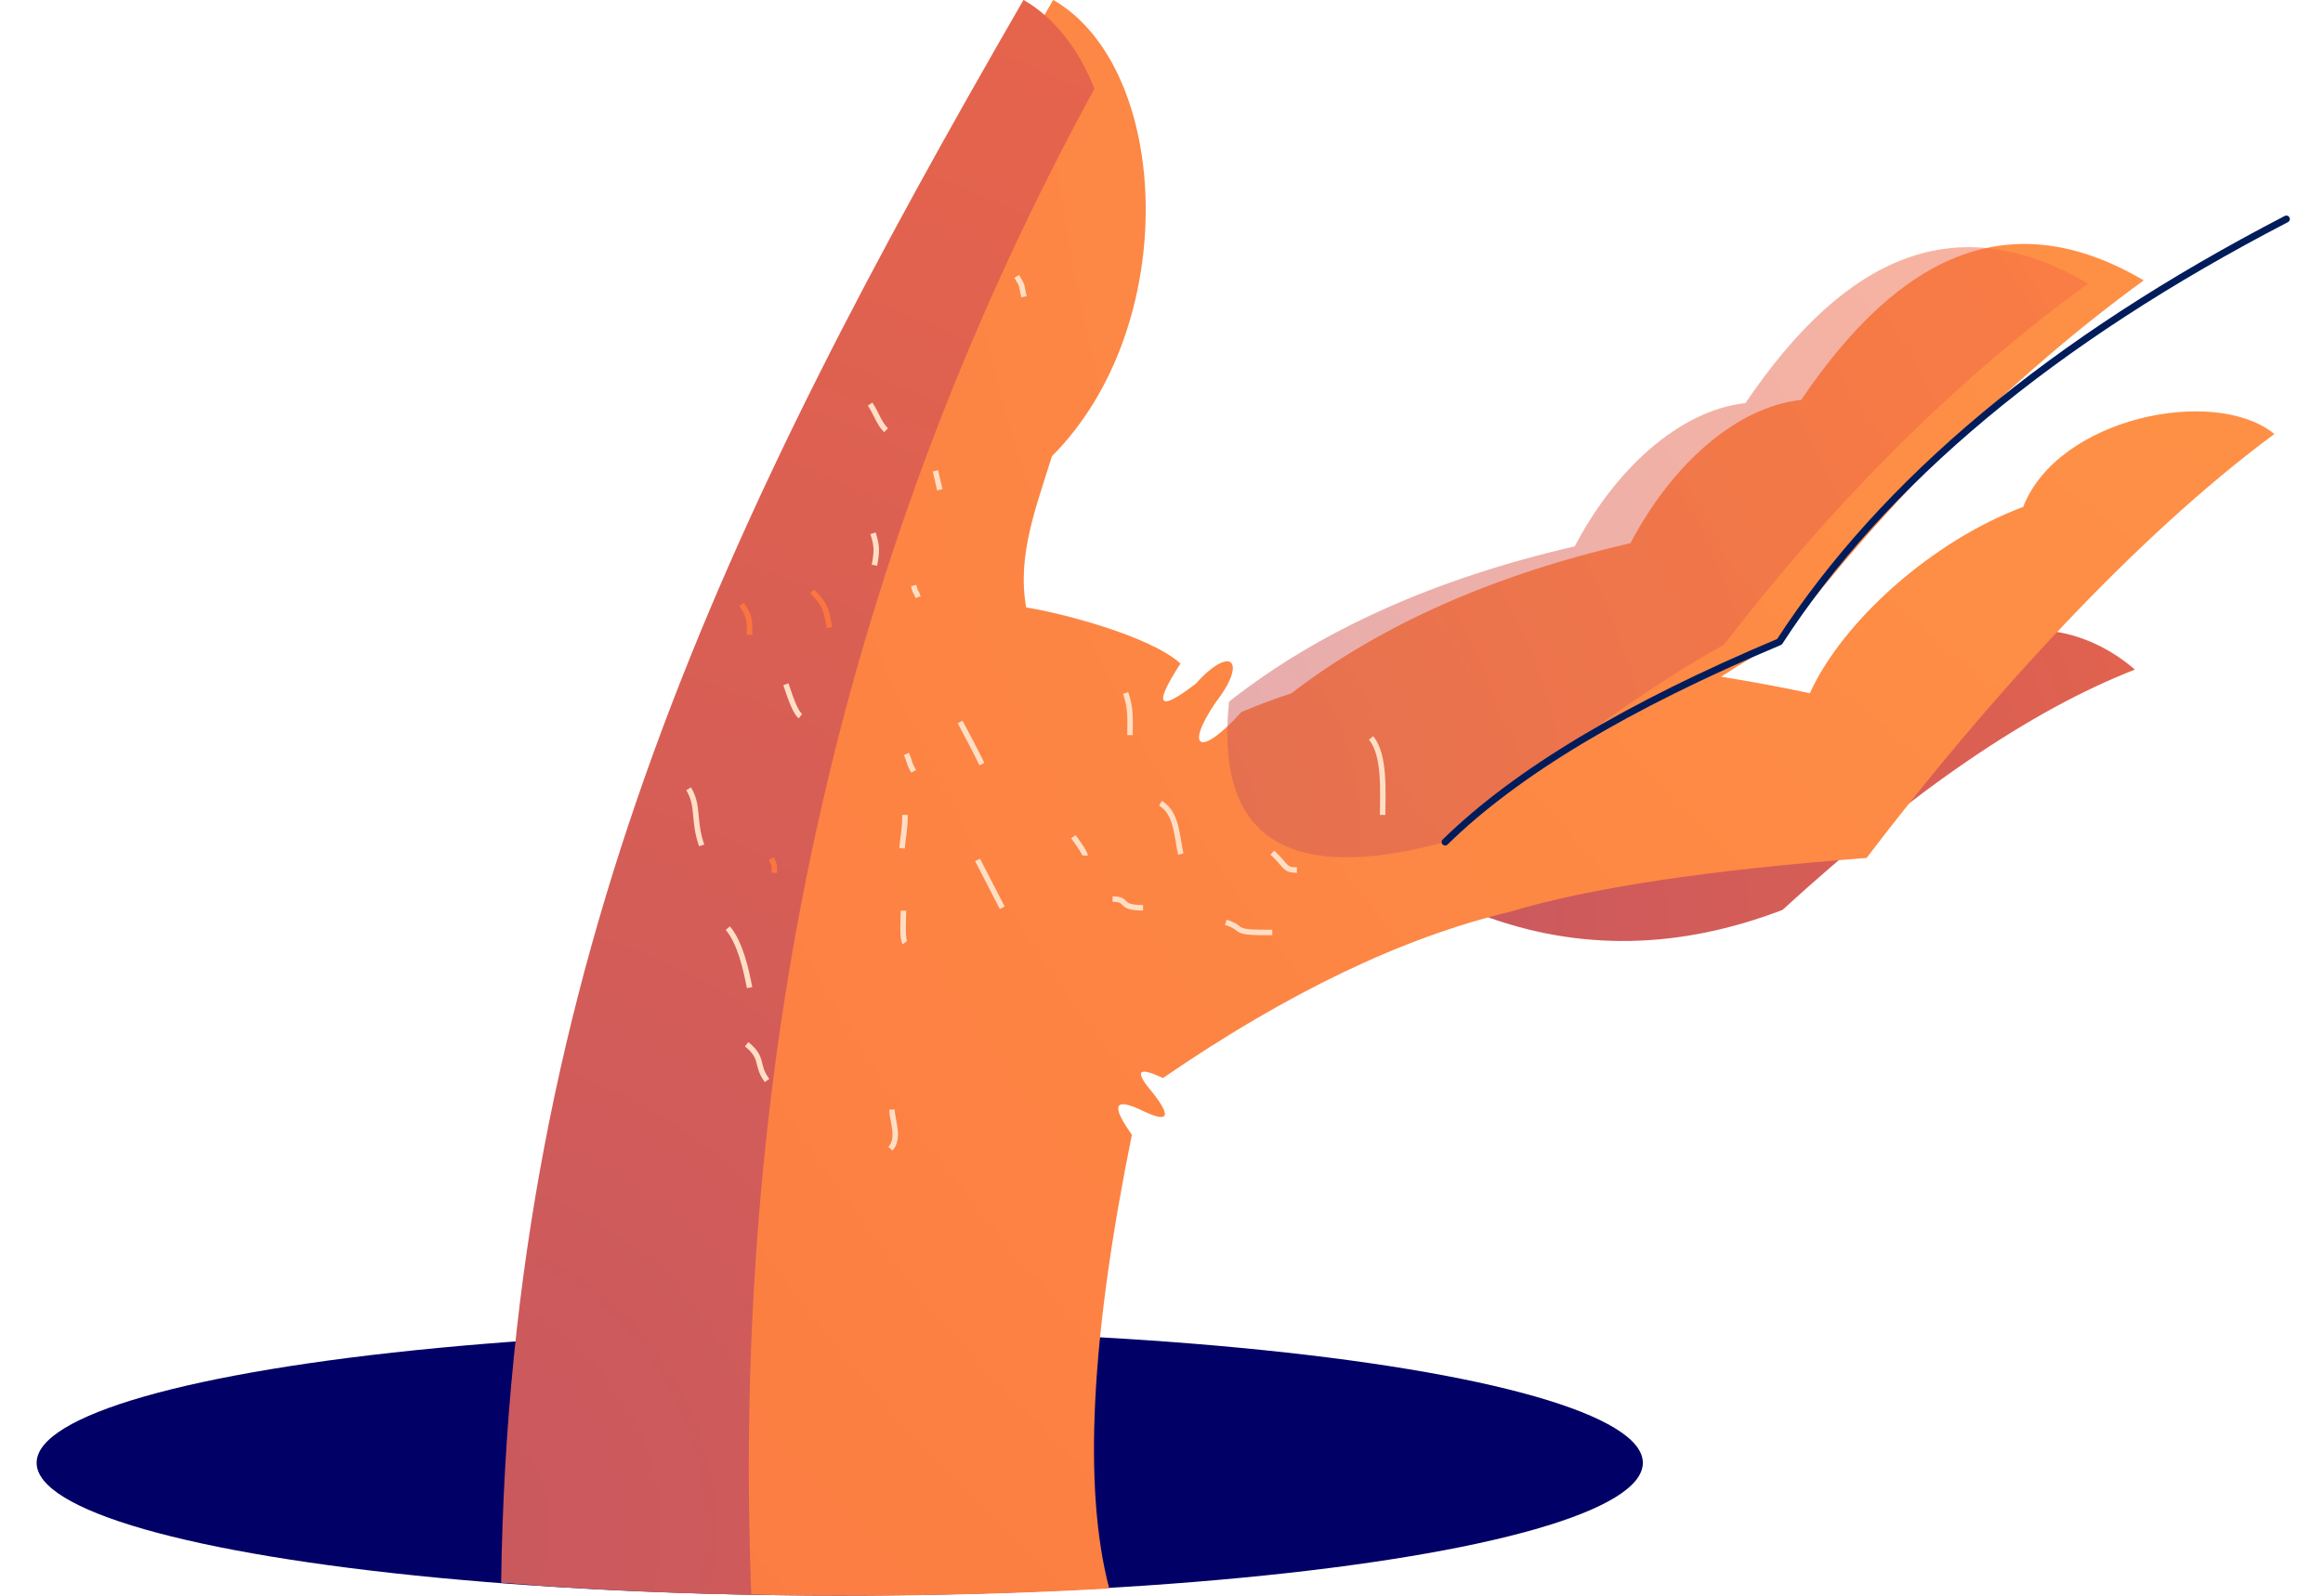
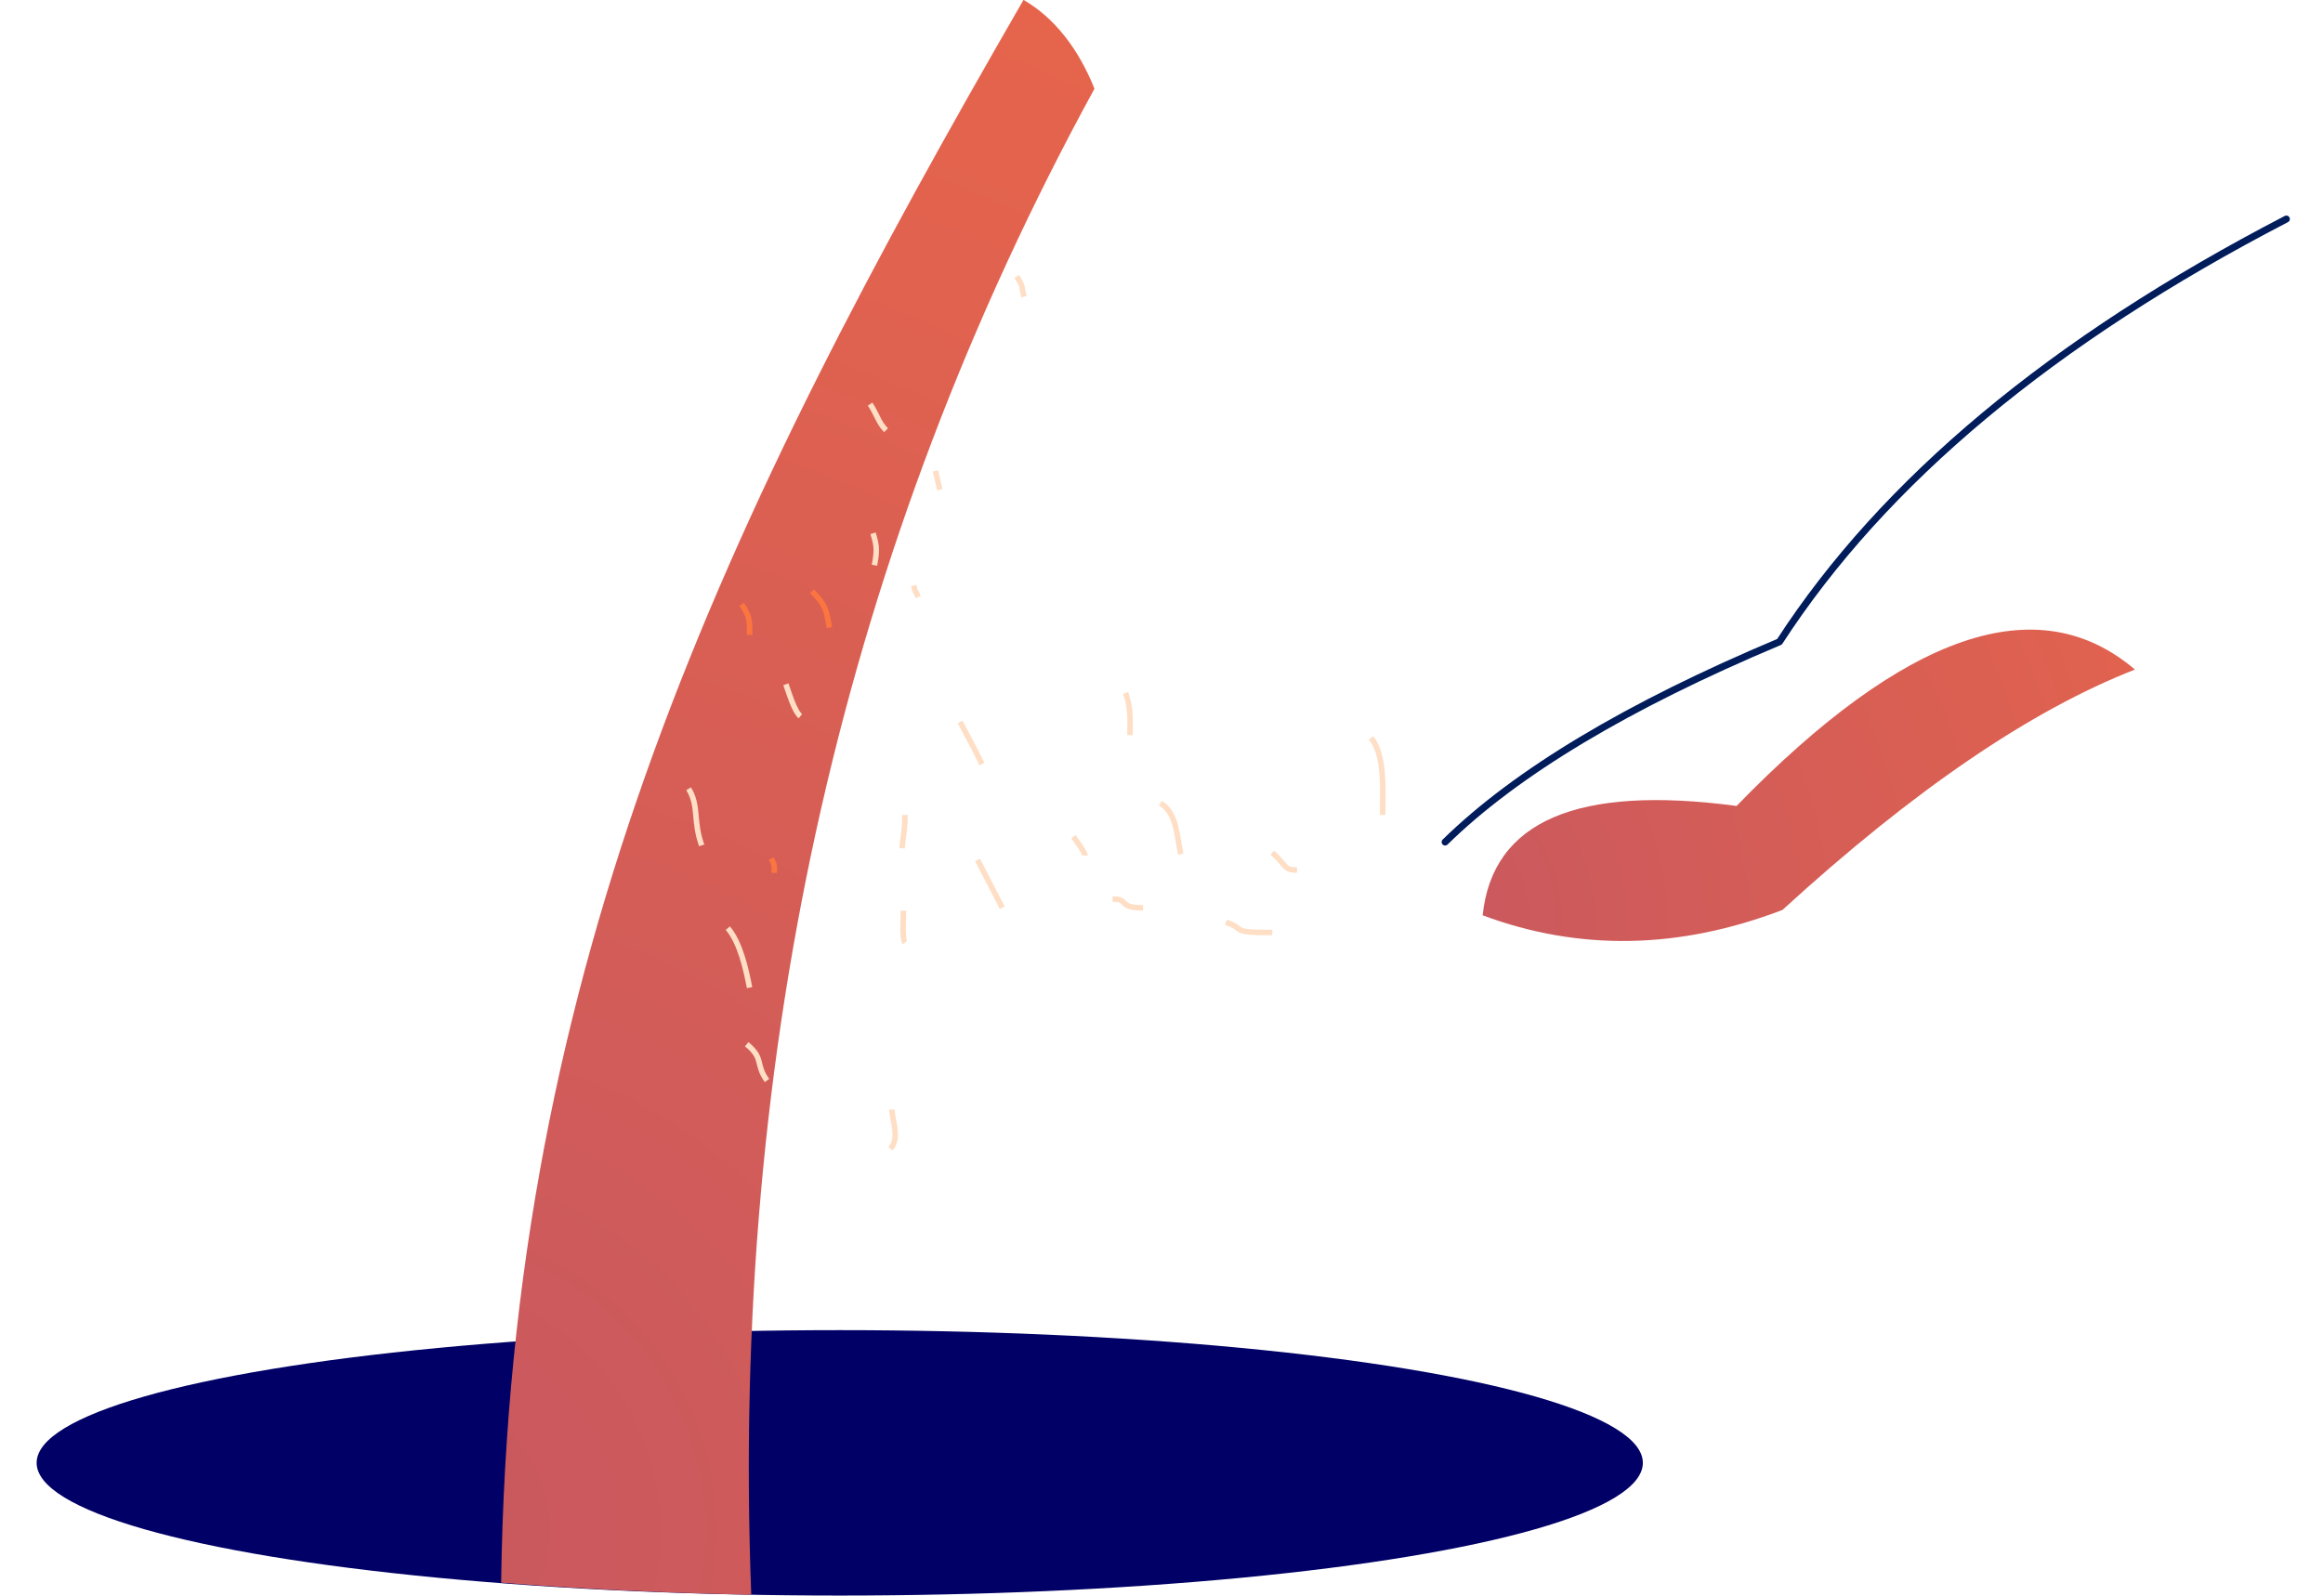
<svg xmlns="http://www.w3.org/2000/svg" xmlns:xlink="http://www.w3.org/1999/xlink" xml:space="preserve" width="1000px" height="687px" style="shape-rendering:geometricPrecision; text-rendering:geometricPrecision; image-rendering:optimizeQuality; fill-rule:evenodd; clip-rule:evenodd" viewBox="0 0 1000 687">
  <defs>
    <style type="text/css">  .str1 {stroke:#FB7540;stroke-width:2.36;stroke-miterlimit:22.926} .str2 {stroke:#FEDEC5;stroke-width:2.36;stroke-miterlimit:22.926} .str0 {stroke:#001C5B;stroke-width:3;stroke-linecap:round;stroke-linejoin:round;stroke-miterlimit:22.926} .fil5 {fill:none} .fil0 {fill:#000066} .fil1 {fill:url(#id0)} .fil2 {fill:url(#id1)} .fil4 {fill:url(#id2)} .fil3 {fill:url(#id3);fill-opacity:0.502}  </style>
    <radialGradient id="id0" gradientUnits="userSpaceOnUse" gradientTransform="matrix(2.767 -0.762 0.762 2.767 -1357 -250)" cx="596.13" cy="398.47" r="242.65" fx="596.13" fy="398.47">
      <stop offset="0" style="stop-opacity:1; stop-color:#C8585F" />
      <stop offset="1" style="stop-opacity:1; stop-color:#FA6C3E" />
    </radialGradient>
    <radialGradient id="id1" gradientUnits="userSpaceOnUse" gradientTransform="matrix(-1.83 2.123 -2.123 -1.83 3025 -2270)" cx="1069.16" cy="-0.05" r="622.66" fx="1069.16" fy="-0.05">
      <stop offset="0" style="stop-opacity:1; stop-color:#FF9547" />
      <stop offset="1" style="stop-opacity:1; stop-color:#FA6C3E" />
    </radialGradient>
    <radialGradient id="id2" gradientUnits="userSpaceOnUse" gradientTransform="matrix(1.075 -1.694 1.694 1.075 -1130 251)" xlink:href="#id0" cx="177.42" cy="659.18" r="593.4" fx="177.42" fy="659.18"> </radialGradient>
    <radialGradient id="id3" gradientUnits="userSpaceOnUse" gradientTransform="matrix(2.767 -1.132 1.132 2.767 -1238 -94)" xlink:href="#id0" cx="472.75" cy="356.01" r="185.25" fx="472.75" fy="356.01"> </radialGradient>
  </defs>
  <g id="Слой_x0020_1">
    <g id="_2278539728816">
      <g>
        <ellipse class="fil0" cx="361.49" cy="629.87" rx="345.72" ry="57.14" />
        <path class="fil1" d="M747.55 347.02c-68.64,-9.15 -105.07,6.55 -109.3,47.09 41.56,15.48 84.58,14.71 129.07,-2.32 56.3,-51.49 106.88,-85.99 151.73,-103.49 -41.73,-35.54 -98.9,-15.97 -171.5,58.72z" />
-         <path class="fil2" d="M477.5 683.95c-11.27,-42.89 -8.02,-108 9.76,-195.36 -9.25,-12.9 -7.61,-16.29 4.94,-10.17 10.8,5.11 12.15,2.49 4.07,-7.85 -8.08,-9.45 -6.62,-11.58 4.36,-6.4 53.51,-36.73 103.22,-60.56 149.12,-71.51 34.25,-10.33 85.51,-18.08 153.77,-23.25 51.46,-67.55 115.41,-138.09 175.57,-182.55 -25.85,-20.96 -93.29,-7.01 -108.14,31.39 -39,14.56 -77.72,49.13 -91.85,80.23 -13.07,-2.78 -25.81,-5.14 -38.23,-7.11 9.25,-5.96 17.63,-10.97 25.16,-15.03 48.18,-62.65 100.44,-114.53 156.79,-155.63 -56.56,-33.24 -104.22,-12.44 -147.46,51.47 -28.53,3.11 -56.26,28.74 -73.46,61.67 -58.87,13.59 -107.56,35.16 -146.07,64.72 -7.4,2.38 -14.56,5.07 -21.48,8.05 -18.08,20.02 -24.48,15.51 -10.91,-4.36 13.66,-17.6 6.54,-24.87 -8.72,-7.85 -16.18,12.43 -18.36,9.52 -6.54,-8.72 -13.22,-11.96 -52.03,-21.94 -66.42,-24.13 -4.08,-22.54 4.45,-43.47 11.05,-65.11 55.89,-55.91 51.62,-167.03 0.57,-196.5 -128.55,222.66 -221.48,415.1 -224.88,682.48 41.84,2.98 87.93,4.62 136.35,4.62 39.44,0 77.34,-1.09 112.65,-3.1z" />
-         <path class="fil3" d="M529.07 302.1c-6.06,58.7 24.94,78.85 93.02,60.46 51.93,-41.41 91.91,-69.69 119.94,-84.83 48.18,-62.65 100.44,-114.53 156.79,-155.63 -56.56,-33.24 -104.22,-12.43 -147.46,51.47 -28.53,3.11 -56.26,28.74 -73.46,61.67 -60.28,13.92 -109.89,36.2 -148.83,66.86z" />
+         <path class="fil2" d="M477.5 683.95z" />
        <path class="fil4" d="M323.4 686.65c-9.05,-235.56 40.19,-451.71 147.74,-648.45 -6.71,-16.81 -16.97,-30.42 -30.54,-38.25 -128.41,222.39 -221.27,414.64 -224.87,681.53 33.29,2.63 69.52,4.41 107.67,5.17z" />
        <path class="fil5 str0" d="M622.09 362.56c30.67,-30.04 78.64,-58.78 143.94,-86.22 44.84,-69.17 117.58,-129.85 218.2,-182.03" />
      </g>
      <path class="fil5 str1" d="M349.56 254.62c5.66,5.66 6.09,7.52 7.5,15.63" />
-       <path class="fil5 str2" d="M390.19 324.62c1.75,3.97 0.77,3.41 3.12,7.5" />
      <path class="fil5 str2" d="M393.31 252.12c1.19,4.74 0.51,0.91 1.88,5" />
      <line class="fil5 str2" x1="402.69" y1="202.75" x2="404.56" y2="210.87" />
      <path class="fil5 str2" d="M413.31 310.87c3.22,6.04 6.39,11.95 9.37,18.13" />
      <path class="fil5 str2" d="M462.06 360.25c0.75,1.06 5.1,6.85 5,8.12" />
      <path class="fil5 str2" d="M484.56 298.37c2.36,6.91 1.88,10.96 1.88,18.13" />
      <path class="fil5 str2" d="M389.56 350.87c0,7.15 -0.79,8.55 -1.25,14.38" />
      <path class="fil5 str1" d="M332.06 369.62c1.59,3.76 1.25,2.43 1.25,6.25" />
      <path class="fil5 str2" d="M338.31 294.62c1.16,3.26 3.63,11.68 6.25,13.75" />
      <path class="fil5 str2" d="M374.56 174c2.96,4.43 3.61,7.98 6.87,11.25" />
      <path class="fil5 str2" d="M437.68 119c3.02,5.02 1.77,3.29 3.13,8.75" />
      <path class="fil5 str2" d="M375.81 229.62c1.86,5.7 1.67,7.97 0.63,13.75" />
      <path class="fil5 str1" d="M319.3 260.23c3.53,5.4 3.39,6.82 3.39,13.14" />
      <path class="fil5 str2" d="M296.43 339.62c4.59,7.52 1.8,13.57 5.63,24.38" />
      <path class="fil5 str2" d="M420.81 370.25c3.48,6.79 7.28,13.94 10.63,20.62" />
      <path class="fil5 str2" d="M478.94 387.12c7.48,0 2.02,3.75 13.12,3.75" />
      <path class="fil5 str2" d="M547.69 367.12c6.26,5.71 5.01,7.5 10.62,7.5" />
      <path class="fil5 str2" d="M499.56 345.87c7.13,4.09 7.06,14.69 8.75,21.88" />
      <path class="fil5 str2" d="M527.69 397.12c8.98,2.82 1.16,4.56 20,4.38" />
      <path class="fil5 str2" d="M590.19 317.75c6.21,7.24 5,23.85 5,33.12" />
      <path class="fil5 str2" d="M388.93 392.12c0,2.59 -0.67,12.19 0.63,13.75" />
      <path class="fil5 str2" d="M321.43 449.62c7.61,6.23 3.63,8.55 8.75,15.63" />
      <path class="fil5 str2" d="M383.93 477.75c0.28,5.28 3.48,12.33 -0.62,16.87" />
      <path class="fil5 str2" d="M313.31 399.63c5.33,6.3 7.83,17.67 9.37,25.62" />
    </g>
  </g>
</svg>